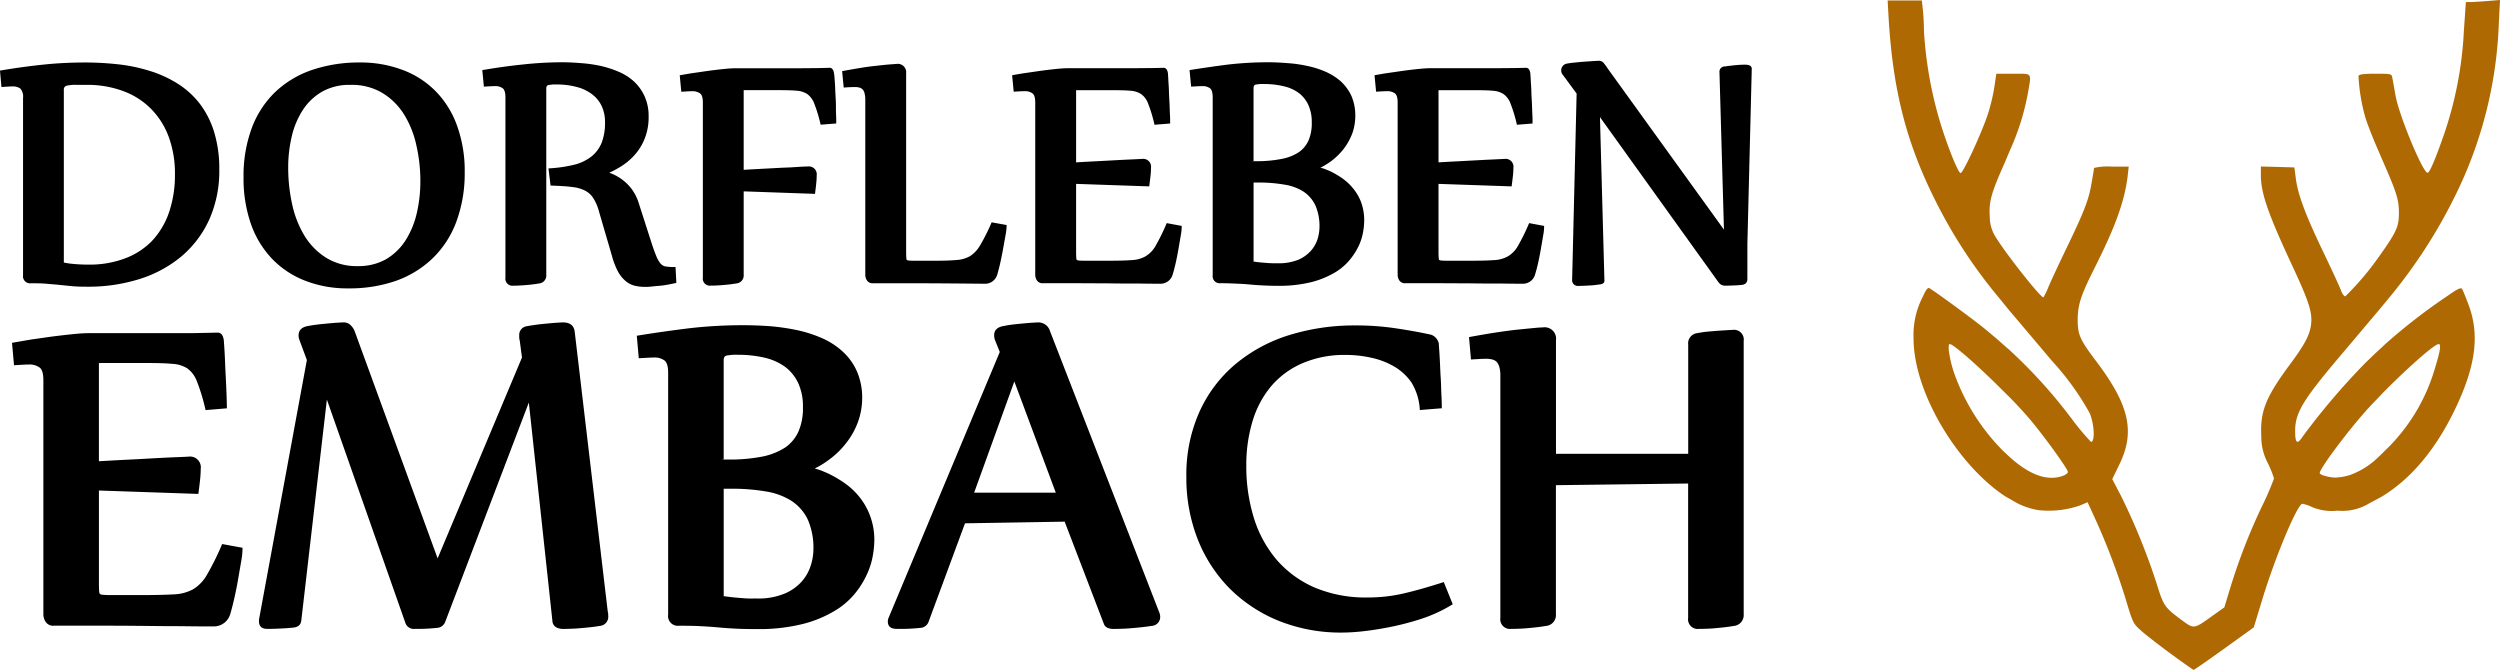
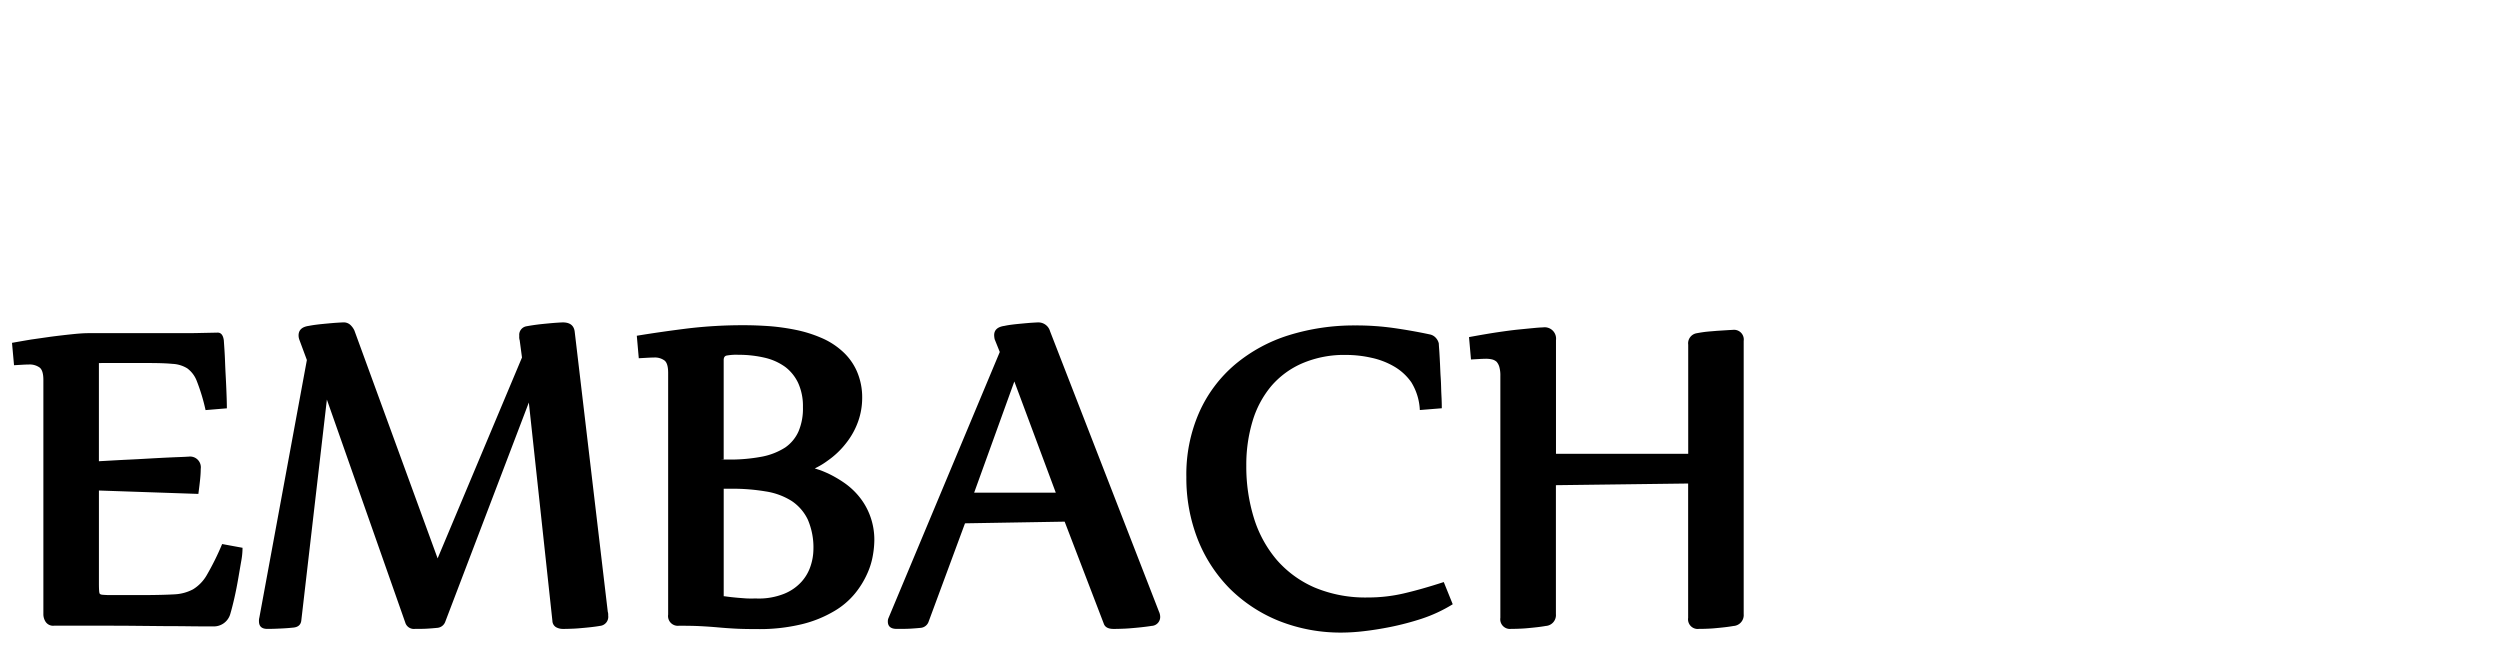
<svg xmlns="http://www.w3.org/2000/svg" width="317.628" height="85.101" viewBox="0 0 317.628 85.101">
  <g id="logo" transform="translate(-104.784 98.618)">
-     <path id="Path_1" data-name="Path 1" d="M347.983-58.647l.609-.728,1.085-1.31a65.645,65.645,0,0,0,8.415-12.94,53.665,53.665,0,0,0,5.61-22.122l.146-2.871-1.614.132c-.9.066-1.866.132-2.17.132h-.556l-.251,3.678a47.817,47.817,0,0,1-2.62,13.416c-1.045,2.964-1.707,4.512-1.971,4.591-.543.185-3.652-7.264-4.1-9.844-.172-.992-.357-2.011-.41-2.276-.066-.384-.146-.45-1.482-.463h-.648c-1.5,0-2.077.079-2.157.278a23.037,23.037,0,0,0,.913,5.411c.185.6.714,1.985,1.323,3.427l.49,1.125.132.318c2.011,4.578,2.276,5.411,2.276,7.131,0,1.627-.291,2.329-1.905,4.657l-.5.714-.132.185a36.03,36.03,0,0,1-4.274,5.041c-.159,0-.4-.344-.542-.741s-1.178-2.659-2.3-4.988c-2.236-4.657-3.2-7.251-3.453-9.315l-.172-1.336-2.13-.066-2.13-.053v1.111c0,2.262.926,4.922,3.956,11.418,2.143,4.6,2.58,5.954,2.435,7.449-.146,1.363-.781,2.593-2.62,5.067-3.122,4.194-3.877,6.047-3.718,9.169a7.2,7.2,0,0,0,.86,3.533,12.275,12.275,0,0,1,.754,1.892,33.969,33.969,0,0,1-1.482,3.44,75.389,75.389,0,0,0-4.035,10.333l-.794,2.606L327.343-20.4c-2.421,1.746-2.355,1.733-4,.516-2.091-1.548-2.249-1.786-3.056-4.393a82.728,82.728,0,0,0-4.578-11.312l-1.125-2.157.9-1.852c2.024-4.155,1.283-7.5-2.871-13.032-2.117-2.792-2.408-3.44-2.421-5.279,0-2,.384-3.175,2.276-6.92,2.54-5.067,3.691-8.269,4.075-11.432l.132-1.191h-2.2a7.353,7.353,0,0,0-2.21.172c0,.106-.146.979-.318,1.971-.357,2.1-.939,3.586-3.215,8.3-.939,1.945-1.932,4.088-2.223,4.763a9.793,9.793,0,0,1-.662,1.4c-.146.146-2.038-2.13-3.744-4.366l-.741-.992-.238-.318c-.609-.847-1.125-1.6-1.429-2.1a4.851,4.851,0,0,1-.675-2.5c-.119-1.879.172-2.95,1.932-6.893l.41-.979.648-1.508a31.393,31.393,0,0,0,1.839-6.179c.423-2.448.609-2.58-1.032-2.567h-2.964l-.251,1.707a24.394,24.394,0,0,1-.834,3.467c-.834,2.487-3.136,7.449-3.453,7.449-.291,0-1.6-3.215-2.554-6.311a50.772,50.772,0,0,1-2.1-11.709c0-.754-.053-1.945-.132-2.633l-.132-1.283h-4.353l.132,2.329c.556,9.169,2.276,15.837,5.98,23.194a63.184,63.184,0,0,0,7.978,12.186l1.23,1.508.331.4c1.535,1.8,3.89,4.591,5.253,6.205a34.389,34.389,0,0,1,4.763,6.6c.6,1.4.7,3.665.172,3.665a32.235,32.235,0,0,1-2.461-2.95,64.076,64.076,0,0,0-8.031-8.851l-.026-.013-1.455-1.283c-.516-.437-1.045-.873-1.6-1.336-1.548-1.257-6.166-4.631-6.973-5.107-.185-.106-.437.225-.807,1.058a10.552,10.552,0,0,0-1.191,5.345c.013,7.026,5.8,16.3,11.762,20.124l.265.146,1.111.635a9.333,9.333,0,0,0,2.712.9,12.177,12.177,0,0,0,5.266-.582l.992-.423.834,1.813a86.161,86.161,0,0,1,4.009,10.492c.926,3.1.939,3.109,2.038,4.088.622.542,2.329,1.866,3.811,2.95s2.726,1.958,2.778,1.958c.093,0,2.091-1.389,5.239-3.665l2.408-1.733,1.085-3.559c1.641-5.411,4.472-12.146,5.094-12.146a5.5,5.5,0,0,1,1.3.45,6.474,6.474,0,0,0,3.162.423,6.562,6.562,0,0,0,4.049-.939l1.336-.714.291-.159c3.678-2.262,6.761-5.927,9.2-10.955,2.673-5.531,3.215-9.513,1.786-13.35-.357-.966-.741-1.892-.834-2.051a.2.2,0,0,0-.172-.079c-.238,0-.728.291-1.746,1.006a73.321,73.321,0,0,0-7.925,6.152l-.6.569-.569.516-1.244,1.2a87.969,87.969,0,0,0-7.965,9.341c-.728,1.125-.992.939-.992-.675,0-2.262.966-3.877,5.531-9.288C344.715-54.771,346.792-57.245,347.983-58.647ZM308.29-38.153c-1.905.662-4.035-.053-6.5-2.183l-.423-.384-.648-.609a26.631,26.631,0,0,1-6.245-9.95c-.556-1.627-.86-3.625-.542-3.625.45,0,3.242,2.461,5.927,5.094l1.508,1.5.093.079c1.019,1.045,1.958,2.051,2.646,2.871,1.826,2.157,4.843,6.338,4.843,6.708C308.952-38.51,308.661-38.285,308.29-38.153Zm38.065-7.74c.357-.423.767-.873,1.217-1.35l1.019-1.058.384-.41c2.964-3,6.523-6.192,7.079-6.192.344,0,.2.886-.5,3.162a23.574,23.574,0,0,1-5.636,9.7l-1.323,1.31-.146.132a10.071,10.071,0,0,1-3.652,2.329,7.214,7.214,0,0,1-1.866.331c-.9-.026-1.985-.344-1.985-.582C340.944-39.026,343.855-43,346.355-45.893Z" transform="translate(58.565)" fill="#ae6902" fill-rule="evenodd" />
-     <path id="Path_2" data-name="Path 2" d="M307.819-92.778a.843.843,0,0,1,.648.2,5.6,5.6,0,0,1,.542.728l14.805,20.521-.569-19.979a.675.675,0,0,1,.728-.754c.265-.053.648-.093,1.151-.146a13.065,13.065,0,0,1,1.363-.079c.569,0,.86.172.86.516l-.556,22.241v4.459c0,.476-.251.728-.767.767-.265.026-.6.053-.953.066s-.728.026-1.085.026a1,1,0,0,1-.569-.146,1.357,1.357,0,0,1-.357-.37l-15-20.9.569,20.8q0,.437-.754.476a9.1,9.1,0,0,1-1.164.119c-.5.026-.953.053-1.35.053a.733.733,0,0,1-.834-.82l.569-23.617-1.746-2.368a.847.847,0,0,1-.212-.582.868.868,0,0,1,.741-.86,9.816,9.816,0,0,1,1.006-.132c.37-.04.754-.079,1.151-.106l1.151-.079C307.568-92.765,307.779-92.778,307.819-92.778Zm-131.555.185c.688,0,1.455.04,2.315.106a18.368,18.368,0,0,1,2.461.344,13.1,13.1,0,0,1,2.315.741,6.839,6.839,0,0,1,1.971,1.244,5.939,5.939,0,0,1,1.35,1.879,6.026,6.026,0,0,1,.516,2.58,7.281,7.281,0,0,1-.49,2.778,6.85,6.85,0,0,1-1.31,2.13,8.06,8.06,0,0,1-1.945,1.574c-.357.212-.714.4-1.058.569l-.212.093.172.053a6.451,6.451,0,0,1,1.389.741,6.188,6.188,0,0,1,1.27,1.23,5.911,5.911,0,0,1,.926,1.826l1.68,5.226q.337,1.012.6,1.627a3.536,3.536,0,0,0,.516.86,1.159,1.159,0,0,0,.556.331,6.8,6.8,0,0,0,1.323.079l.106,2.024c-.582.119-1.032.212-1.35.265s-.675.093-1.032.119-.675.066-.939.093-.476.026-.635.026a5.572,5.572,0,0,1-1.469-.185,2.925,2.925,0,0,1-1.164-.688,4.27,4.27,0,0,1-.913-1.244,9.785,9.785,0,0,1-.688-1.852l-1.627-5.57a6.1,6.1,0,0,0-.741-1.746,2.7,2.7,0,0,0-1.058-.953,4.591,4.591,0,0,0-1.614-.45c-.648-.093-1.561-.146-2.752-.185l-.265-2.183a17.452,17.452,0,0,0,3.414-.5,5.845,5.845,0,0,0,2.09-1.045,4.371,4.371,0,0,0,1.257-1.72,6.993,6.993,0,0,0,.423-2.567,4.737,4.737,0,0,0-.45-2.143,4.087,4.087,0,0,0-1.27-1.5,5.492,5.492,0,0,0-1.945-.886,9.643,9.643,0,0,0-2.461-.3,4.567,4.567,0,0,0-1.085.079c-.172.053-.251.2-.251.437v23.67a1.015,1.015,0,0,1-.953,1.1c-.212.04-.476.079-.807.119s-.662.066-.966.093-.609.04-.873.053-.45.013-.582.013A.9.9,0,0,1,169-65.244V-88.134c0-.6-.119-.992-.357-1.164a1.582,1.582,0,0,0-.966-.265c-.265,0-.741.026-1.416.066l-.2-2.1c1.747-.3,3.453-.542,5.147-.714A46.032,46.032,0,0,1,176.264-92.593Zm89.772,0c.688,0,1.455.04,2.289.106a16.876,16.876,0,0,1,2.474.344,11.728,11.728,0,0,1,2.315.714A7.584,7.584,0,0,1,275.1-90.2a5.9,5.9,0,0,1,1.376,1.866,6.276,6.276,0,0,1,.5,2.58,6.724,6.724,0,0,1-.357,2.13,7.68,7.68,0,0,1-1.1,2.011,8.576,8.576,0,0,1-1.76,1.694,11.029,11.029,0,0,1-1.045.635l-.172.079.5.146c.238.093.476.2.728.3a11.541,11.541,0,0,1,1.522.886,6.839,6.839,0,0,1,1.4,1.3,6.2,6.2,0,0,1,1.032,1.786,6.714,6.714,0,0,1,.384,2.329,9.491,9.491,0,0,1-.119,1.31,7.136,7.136,0,0,1-.516,1.746,8.629,8.629,0,0,1-1.151,1.852,7.3,7.3,0,0,1-1.958,1.68,11.462,11.462,0,0,1-3,1.217,17.145,17.145,0,0,1-4.221.463c-.728,0-1.389-.026-1.945-.053s-1.125-.066-1.667-.119-1.085-.079-1.667-.106-1.23-.053-2-.053a.9.9,0,0,1-1.006-1.032V-88.134c0-.6-.119-.992-.357-1.164a1.582,1.582,0,0,0-.966-.265c-.265,0-.741.026-1.416.066l-.2-2.1c1.535-.251,3.122-.476,4.737-.688A44.452,44.452,0,0,1,266.036-92.593Zm-150.4.026a38.86,38.86,0,0,1,4.315.251,21.322,21.322,0,0,1,4.03.873,14.783,14.783,0,0,1,3.492,1.641,10.834,10.834,0,0,1,2.744,2.54,11.587,11.587,0,0,1,1.789,3.586,15.945,15.945,0,0,1,.639,4.71,15.139,15.139,0,0,1-1.261,6.324,13.4,13.4,0,0,1-3.515,4.684,15.564,15.564,0,0,1-5.339,2.9,21.743,21.743,0,0,1-6.694.979c-.713,0-1.34-.013-1.881-.066s-1.068-.106-1.576-.159-1.052-.093-1.629-.146-1.252-.066-2.026-.066a.9.9,0,0,1-1.012-1.032V-88.068a1.5,1.5,0,0,0-.352-1.191,1.62,1.62,0,0,0-.978-.265q-.4,0-1.413.079l-.188-2.09c1.928-.331,3.787-.582,5.574-.767S113.907-92.566,115.639-92.566Zm34.825,0a15.135,15.135,0,0,1,5.491.953,11.564,11.564,0,0,1,4.234,2.752,12.035,12.035,0,0,1,2.686,4.379,16.867,16.867,0,0,1,.953,5.835,17.655,17.655,0,0,1-1.058,6.3,12.475,12.475,0,0,1-3,4.644,12.973,12.973,0,0,1-4.657,2.871,17.838,17.838,0,0,1-6.047.966,14.682,14.682,0,0,1-5.521-.979,11.633,11.633,0,0,1-4.213-2.8,12.327,12.327,0,0,1-2.673-4.432,17.546,17.546,0,0,1-.929-5.9,17.437,17.437,0,0,1,1.051-6.271,12.3,12.3,0,0,1,2.989-4.578,12.747,12.747,0,0,1,4.667-2.792A18.6,18.6,0,0,1,150.464-92.566Zm68.232.185a1.066,1.066,0,0,1,1.217,1.191v22.678c0,.384.013.635.026.781a.587.587,0,0,0,.053.251.68.68,0,0,0,.265.079c.146.013.423.026.834.026h2.249c1.257,0,2.236-.026,2.937-.093a3.939,3.939,0,0,0,1.746-.49,4.009,4.009,0,0,0,1.283-1.363,24.691,24.691,0,0,0,1.469-2.937l1.905.344a6.232,6.232,0,0,1-.119,1.178c-.066.41-.172.953-.291,1.627s-.251,1.336-.384,1.945-.278,1.138-.4,1.561a1.607,1.607,0,0,1-1.6,1.151q-1.727-.02-4.247-.04c-1.694-.013-3.731-.026-6.126-.026h-3.784a.84.84,0,0,1-.794-.357,1.291,1.291,0,0,1-.212-.675V-87.843a3.04,3.04,0,0,0-.106-.86,1.088,1.088,0,0,0-.251-.463.954.954,0,0,0-.4-.212,1.868,1.868,0,0,0-.569-.066c-.3,0-.767.013-1.416.066l-.2-2.09c1.164-.212,2.077-.37,2.752-.476s1.31-.172,1.905-.238,1.1-.119,1.508-.146S218.616-92.381,218.7-92.381Zm-8.507.49c.318,0,.5.251.569.741.026.185.053.45.079.82s.053.741.066,1.164.04.847.066,1.283.026.834.026,1.2.013.7.026.953.013.569.013.913l-1.985.159a18.623,18.623,0,0,0-.834-2.752,2.642,2.642,0,0,0-.873-1.151,2.883,2.883,0,0,0-1.4-.423c-.582-.053-1.376-.066-2.342-.066h-4.327v10.122c.9-.053,1.866-.106,2.884-.159s1.892-.106,2.633-.132,1.35-.079,1.852-.106.754-.026.781-.026a1,1,0,0,1,1.125,1.138,8.2,8.2,0,0,1-.053.939c-.026.357-.093.82-.159,1.4l-9.063-.318v10.6a1.015,1.015,0,0,1-.953,1.1c-.212.04-.476.079-.807.119s-.662.066-.966.093-.609.04-.873.053-.45.013-.582.013a.9.9,0,0,1-1.006-1.032V-87.459c0-.622-.119-1.019-.37-1.191a1.653,1.653,0,0,0-.979-.265c-.278,0-.741.026-1.389.066l-.2-2.09c.662-.119,1.257-.225,1.8-.3s1.164-.172,1.839-.265,1.35-.172,2-.238,1.151-.093,1.482-.093h8.111c.847,0,1.469-.013,1.866-.013S209.275-91.865,210.188-91.892Zm42.418,0c.318,0,.5.238.569.714.013.251.04.556.053.9s.053.714.066,1.138.026.834.053,1.257.04.82.053,1.191.026.688.04.953.013.582.013.926l-1.985.159a18.623,18.623,0,0,0-.834-2.752,2.547,2.547,0,0,0-.873-1.151,2.883,2.883,0,0,0-1.4-.423c-.582-.053-1.376-.066-2.342-.066h-4.512v9.169c.9-.053,1.879-.106,2.911-.159s1.945-.106,2.712-.146,1.416-.066,1.945-.093.794-.04.82-.04a1,1,0,0,1,1.125,1.151,8.2,8.2,0,0,1-.053.939c-.04.357-.093.82-.172,1.4l-9.288-.318v8.627c0,.384.013.635.026.781a.586.586,0,0,0,.053.251.68.68,0,0,0,.265.079c.146.013.423.026.834.026h2.951c1.257,0,2.236-.026,2.924-.079a3.931,3.931,0,0,0,1.733-.463,3.538,3.538,0,0,0,1.283-1.3,25.385,25.385,0,0,0,1.442-2.937l1.905.357a5.7,5.7,0,0,1-.106,1.138q-.1.6-.278,1.627c-.119.688-.238,1.323-.37,1.905s-.265,1.085-.4,1.522a1.591,1.591,0,0,1-1.588,1.151c-.569,0-1.244,0-2.024-.013s-1.627-.013-2.58-.013-1.971-.026-3.056-.026-2.223-.013-3.4-.013h-3.8a.84.84,0,0,1-.794-.357,1.291,1.291,0,0,1-.212-.675v-21.91c0-.622-.119-1.019-.37-1.191a1.653,1.653,0,0,0-.979-.265c-.278,0-.741.026-1.389.066l-.2-2.09c.662-.119,1.257-.225,1.8-.3s1.164-.172,1.839-.265,1.35-.172,2-.238,1.151-.093,1.5-.093H248.8c.847,0,1.469-.013,1.866-.013S251.693-91.865,252.606-91.892Zm46.044,0c.318,0,.5.238.569.714.013.251.04.556.053.9s.053.714.066,1.138.026.834.053,1.257.04.82.053,1.191.026.688.04.953.013.582.013.926l-1.985.159a18.629,18.629,0,0,0-.834-2.752,2.547,2.547,0,0,0-.873-1.151,2.883,2.883,0,0,0-1.4-.423c-.582-.053-1.376-.066-2.342-.066h-4.512v9.169c.9-.053,1.879-.106,2.911-.159s1.945-.106,2.712-.146,1.416-.066,1.945-.093.794-.04.82-.04a1,1,0,0,1,1.125,1.151,8.2,8.2,0,0,1-.053.939c-.04.357-.093.82-.172,1.4l-9.288-.318v8.627c0,.384.013.635.026.781a.586.586,0,0,0,.053.251.68.68,0,0,0,.265.079c.146.013.423.026.834.026h2.951c1.257,0,2.236-.026,2.924-.079a3.931,3.931,0,0,0,1.733-.463,3.538,3.538,0,0,0,1.283-1.3,25.38,25.38,0,0,0,1.442-2.937l1.905.357a5.7,5.7,0,0,1-.106,1.138q-.1.6-.278,1.627c-.119.688-.238,1.323-.37,1.905s-.265,1.085-.4,1.522a1.591,1.591,0,0,1-1.588,1.151c-.569,0-1.244,0-2.024-.013s-1.627-.013-2.58-.013-1.971-.026-3.056-.026-2.223-.013-3.4-.013h-3.8a.84.84,0,0,1-.794-.357,1.291,1.291,0,0,1-.212-.675v-21.91c0-.622-.119-1.019-.37-1.191a1.653,1.653,0,0,0-.979-.265c-.278,0-.741.026-1.389.066l-.2-2.09c.662-.119,1.257-.225,1.8-.3s1.164-.172,1.839-.265,1.35-.172,2-.238,1.151-.093,1.5-.093h8.283c.847,0,1.469-.013,1.866-.013S297.737-91.865,298.65-91.892Zm-33.236,2.064a4.672,4.672,0,0,0-1.125.079c-.159.053-.238.2-.238.423v9.275c-.251,0-.3,0-.159.013s.318.013.542.013a15.789,15.789,0,0,0,3.189-.291,5.95,5.95,0,0,0,2.17-.847,3.594,3.594,0,0,0,1.244-1.5,5.447,5.447,0,0,0,.41-2.262,5.2,5.2,0,0,0-.437-2.249,3.986,3.986,0,0,0-1.2-1.508,5.065,5.065,0,0,0-1.905-.86A10.431,10.431,0,0,0,265.414-89.828Zm-150.859.106a4.883,4.883,0,0,0-1.3.106.482.482,0,0,0-.359.516v21.95a9.632,9.632,0,0,0,1.294.185q.818.079,1.819.079a12.691,12.691,0,0,0,4.706-.807,9.235,9.235,0,0,0,3.437-2.262,10.083,10.083,0,0,0,2.124-3.612,14.747,14.747,0,0,0,.737-4.816A13.4,13.4,0,0,0,126.26-83a9.911,9.911,0,0,0-2.2-3.586,9.576,9.576,0,0,0-3.539-2.315,12.966,12.966,0,0,0-4.807-.82Zm34.771,0a7.084,7.084,0,0,0-3.586.847,7.205,7.205,0,0,0-2.45,2.3,10.533,10.533,0,0,0-1.426,3.361A17.107,17.107,0,0,0,141.4-79.2a21.5,21.5,0,0,0,.5,4.631,12.97,12.97,0,0,0,1.565,4.009,8.57,8.57,0,0,0,2.74,2.792,7.316,7.316,0,0,0,4.035,1.072,7.093,7.093,0,0,0,3.612-.886,7.475,7.475,0,0,0,2.448-2.368,11.072,11.072,0,0,0,1.429-3.44,17.834,17.834,0,0,0,.463-4.049,20.28,20.28,0,0,0-.5-4.565,12.479,12.479,0,0,0-1.561-3.943,8.376,8.376,0,0,0-2.752-2.739A7.546,7.546,0,0,0,149.326-89.722ZM264.051-77.311v10.042q-.1-.02.318.04c.278.04.569.066.873.093s.609.053.873.066.609.013,1.006.013a6.671,6.671,0,0,0,2.593-.437,4.649,4.649,0,0,0,1.614-1.138,4.18,4.18,0,0,0,.847-1.482,5.347,5.347,0,0,0,.251-1.482,6.631,6.631,0,0,0-.529-2.831,4.344,4.344,0,0,0-1.5-1.733,6.241,6.241,0,0,0-2.421-.886,18.08,18.08,0,0,0-3.162-.265h-.767Z" transform="translate(0 1.887)" fill-rule="evenodd" />
    <path id="Path_3" data-name="Path 3" d="M148-67.658a1.233,1.233,0,0,1,.939.331,2.293,2.293,0,0,1,.5.7l10.572,28.949L170.73-63.2l-.291-2.183a1.336,1.336,0,0,1-.053-.556,1.106,1.106,0,0,1,.926-1.23c.5-.093.953-.159,1.363-.212s.82-.093,1.23-.132.834-.079,1.257-.106.675-.04.754-.04q1.35,0,1.508,1.151l4.207,35.618a1.119,1.119,0,0,1,.053.318v.172a1.157,1.157,0,0,1-1.058,1.3c-.357.066-.767.119-1.244.172s-.953.093-1.4.132-.873.053-1.257.066-.648.013-.82.013a1.774,1.774,0,0,1-.86-.225.971.971,0,0,1-.45-.794L171.6-57.483,160.979-29.619a1.174,1.174,0,0,1-1.006.767c-.41.04-.86.079-1.35.106s-.992.026-1.482.026a1.147,1.147,0,0,1-1.2-.688l-10-28.446-3.257,28.129c-.086.529-.449.807-1.085.847-.373.04-.847.079-1.42.106s-1.172.053-1.8.053c-.711,0-1.066-.318-1.066-.979a1.56,1.56,0,0,1,.048-.45L143.4-62.882l-.962-2.593a1.641,1.641,0,0,1-.093-.529c0-.688.439-1.1,1.318-1.217q.387-.079,1.015-.159c.419-.053.839-.093,1.262-.132s.86-.079,1.283-.106S147.92-67.658,148-67.658Zm88.3,0a1.539,1.539,0,0,1,1.522,1.125L251.664-30.9a1.613,1.613,0,0,1,.146.556,1.135,1.135,0,0,1-1.085,1.244c-.4.066-.834.119-1.31.172s-.953.093-1.416.132-.9.053-1.283.066-.675.013-.834.013c-.648,0-1.058-.212-1.217-.622l-4.988-13.006-12.662.212L222.4-29.659a1.173,1.173,0,0,1-1.006.807c-.41.04-.873.079-1.376.106s-1.058.026-1.68.026c-.754,0-1.125-.318-1.125-.939a1.026,1.026,0,0,1,.066-.4L231.434-63.9l-.648-1.614a2.751,2.751,0,0,1-.066-.516c0-.675.437-1.072,1.336-1.191q.337-.079.953-.159c.423-.053.834-.093,1.257-.132s.847-.079,1.27-.106S236.223-67.658,236.3-67.658Zm-37.232.357c.926,0,1.971.04,3.109.119a27.767,27.767,0,0,1,3.361.476,16.385,16.385,0,0,1,3.149.979,9.494,9.494,0,0,1,2.686,1.68,7.4,7.4,0,0,1,1.879,2.54,8.271,8.271,0,0,1,.7,3.493,8.9,8.9,0,0,1-.5,2.9,9.578,9.578,0,0,1-1.5,2.739,10.678,10.678,0,0,1-2.395,2.289,9.521,9.521,0,0,1-1.416.873l-.212.106.662.212c.331.119.662.265.992.41a14.908,14.908,0,0,1,2.077,1.2,9.185,9.185,0,0,1,1.905,1.76,8.54,8.54,0,0,1,1.389,2.434,8.753,8.753,0,0,1,.542,3.162,11.669,11.669,0,0,1-.172,1.786,9.325,9.325,0,0,1-.714,2.368,11.121,11.121,0,0,1-1.548,2.527,9.775,9.775,0,0,1-2.673,2.276,14.967,14.967,0,0,1-4.088,1.654,22.792,22.792,0,0,1-5.729.622c-1.006,0-1.879-.013-2.659-.053s-1.522-.093-2.249-.159-1.5-.119-2.276-.159-1.68-.053-2.712-.053a1.238,1.238,0,0,1-1.376-1.416V-61.254c0-.807-.159-1.336-.476-1.574a2.072,2.072,0,0,0-1.323-.37c-.357,0-1.006.04-1.932.093l-.251-2.858c2.091-.344,4.234-.648,6.443-.926A58.576,58.576,0,0,1,199.071-67.3Zm77.56.026a34.183,34.183,0,0,1,4.869.331c1.561.225,3.07.49,4.551.807a1.382,1.382,0,0,1,.807.463,1.567,1.567,0,0,1,.357.688c.013.357.053.754.079,1.2s.053.926.079,1.469.04,1.058.079,1.614.053,1.058.066,1.535.04.886.053,1.217.026.741.026,1.2l-2.792.225a7.333,7.333,0,0,0-1.085-3.533,6.892,6.892,0,0,0-2.157-1.985,9.815,9.815,0,0,0-2.924-1.125,14.633,14.633,0,0,0-3.189-.357,13.5,13.5,0,0,0-5.6,1.072,10.84,10.84,0,0,0-3.943,2.911,12.483,12.483,0,0,0-2.355,4.432,19.207,19.207,0,0,0-.794,5.663,22.1,22.1,0,0,0,.979,6.682,15.06,15.06,0,0,0,2.9,5.292,13.479,13.479,0,0,0,4.79,3.493,16.683,16.683,0,0,0,6.774,1.27,19.951,19.951,0,0,0,4.565-.516c1.482-.344,3.162-.82,5.081-1.442l1.138,2.818a18.535,18.535,0,0,1-3.982,1.852,35.619,35.619,0,0,1-3.863,1.019q-1.885.377-3.493.556a24.676,24.676,0,0,1-2.659.172,21.2,21.2,0,0,1-8.084-1.482,18.867,18.867,0,0,1-6.258-4.115,18.6,18.6,0,0,1-4.062-6.258,21.36,21.36,0,0,1-1.442-7.912,19.528,19.528,0,0,1,1.641-8.23,17.037,17.037,0,0,1,4.525-6.047,19.78,19.78,0,0,1,6.84-3.731A27.908,27.908,0,0,1,276.631-67.274Zm23.816.251A1.447,1.447,0,0,1,302.1-65.4v14.435h16.8V-64.827a1.3,1.3,0,0,1,1.072-1.455c.49-.093.926-.159,1.336-.2s.807-.066,1.23-.106l1.257-.079c.423-.026.662-.04.754-.04a1.236,1.236,0,0,1,1.4,1.4v34.718a1.385,1.385,0,0,1-1.3,1.5c-.291.053-.648.106-1.1.159s-.887.093-1.31.132-.82.053-1.178.066-.622.013-.794.013a1.228,1.228,0,0,1-1.376-1.4V-47.19l-16.8.212V-30.6a1.381,1.381,0,0,1-1.3,1.508c-.278.053-.648.106-1.1.159s-.886.093-1.31.132-.82.053-1.178.066-.622.013-.794.013a1.228,1.228,0,0,1-1.376-1.4V-60.844a3.965,3.965,0,0,0-.132-1.164,1.736,1.736,0,0,0-.344-.648,1.333,1.333,0,0,0-.542-.291,3.413,3.413,0,0,0-.781-.093c-.4,0-1.045.04-1.932.093l-.251-2.845c1.574-.291,2.818-.5,3.744-.635s1.773-.251,2.58-.331,1.482-.146,2.051-.2S300.354-67.023,300.446-67.023Zm-168.375.662c.431,0,.691.331.778.979.024.344.052.754.082,1.217s.056.979.077,1.548.046,1.125.078,1.707.057,1.125.078,1.614.037.939.049,1.31.02.781.024,1.244l-2.707.225a24.383,24.383,0,0,0-1.135-3.744,3.568,3.568,0,0,0-1.192-1.561,3.918,3.918,0,0,0-1.9-.569c-.8-.079-1.866-.106-3.193-.106h-5.46c-.3,0-.5,0-.6.013l-.071-.013v.159c0,.093,0,.212,0,.384v11.934c1.227-.066,2.548-.146,3.965-.212s2.647-.146,3.693-.2,1.921-.093,2.63-.119,1.081-.053,1.115-.053a1.366,1.366,0,0,1,1.533,1.561q0,.556-.071,1.27t-.229,1.905L116.979-46.3v11.749c0,.5.011.86.032,1.045a.787.787,0,0,0,.086.344.705.705,0,0,0,.355.106,10.362,10.362,0,0,0,1.13.04h4c1.716,0,3.044-.04,3.985-.093a5.6,5.6,0,0,0,2.364-.635,5.065,5.065,0,0,0,1.729-1.773,33.588,33.588,0,0,0,1.974-3.983l2.591.476a9.21,9.21,0,0,1-.139,1.548c-.094.529-.221,1.27-.381,2.21s-.331,1.813-.509,2.593-.355,1.482-.532,2.077a2.174,2.174,0,0,1-2.174,1.561c-.771,0-1.684,0-2.739-.013s-2.228-.026-3.521-.026l-4.151-.04c-1.475-.013-3.019-.013-4.633-.013H111.3a1.144,1.144,0,0,1-1.092-.49,1.78,1.78,0,0,1-.286-.913V-60.341c0-.834-.167-1.363-.5-1.6a2.173,2.173,0,0,0-1.34-.37c-.377,0-1.007.04-1.889.093l-.257-2.845c.888-.159,1.7-.3,2.442-.423l2.5-.357q1.387-.179,2.724-.318c.892-.093,1.564-.132,2.019-.132H126.9c1.144,0,1.986,0,2.522-.013S130.843-66.335,132.071-66.361Zm66.14,2.818a6.727,6.727,0,0,0-1.522.106c-.212.066-.331.251-.331.569v12.609c-.331,0-.41,0-.212.013s.437.013.728.013a21.794,21.794,0,0,0,4.353-.37,8.432,8.432,0,0,0,2.951-1.164,4.9,4.9,0,0,0,1.68-2.024,7.4,7.4,0,0,0,.569-3.1,7.072,7.072,0,0,0-.6-3.056,5.507,5.507,0,0,0-1.627-2.038,7.212,7.212,0,0,0-2.593-1.178A14.46,14.46,0,0,0,198.211-63.543Zm35.075,3.387-5.107,14.131h10.373ZM196.359-46.528v13.668c-.079-.026.053-.013.437.04s.767.093,1.191.132.82.066,1.178.093.834.013,1.376.013a8.662,8.662,0,0,0,3.519-.609,5.982,5.982,0,0,0,2.2-1.535,5.564,5.564,0,0,0,1.151-2.024,6.9,6.9,0,0,0,.344-2.011,8.929,8.929,0,0,0-.714-3.85A5.891,5.891,0,0,0,205-44.967a8.646,8.646,0,0,0-3.295-1.217,25.4,25.4,0,0,0-4.3-.344h-1.045Z" transform="translate(0.373 10.003)" fill-rule="evenodd" />
  </g>
</svg>